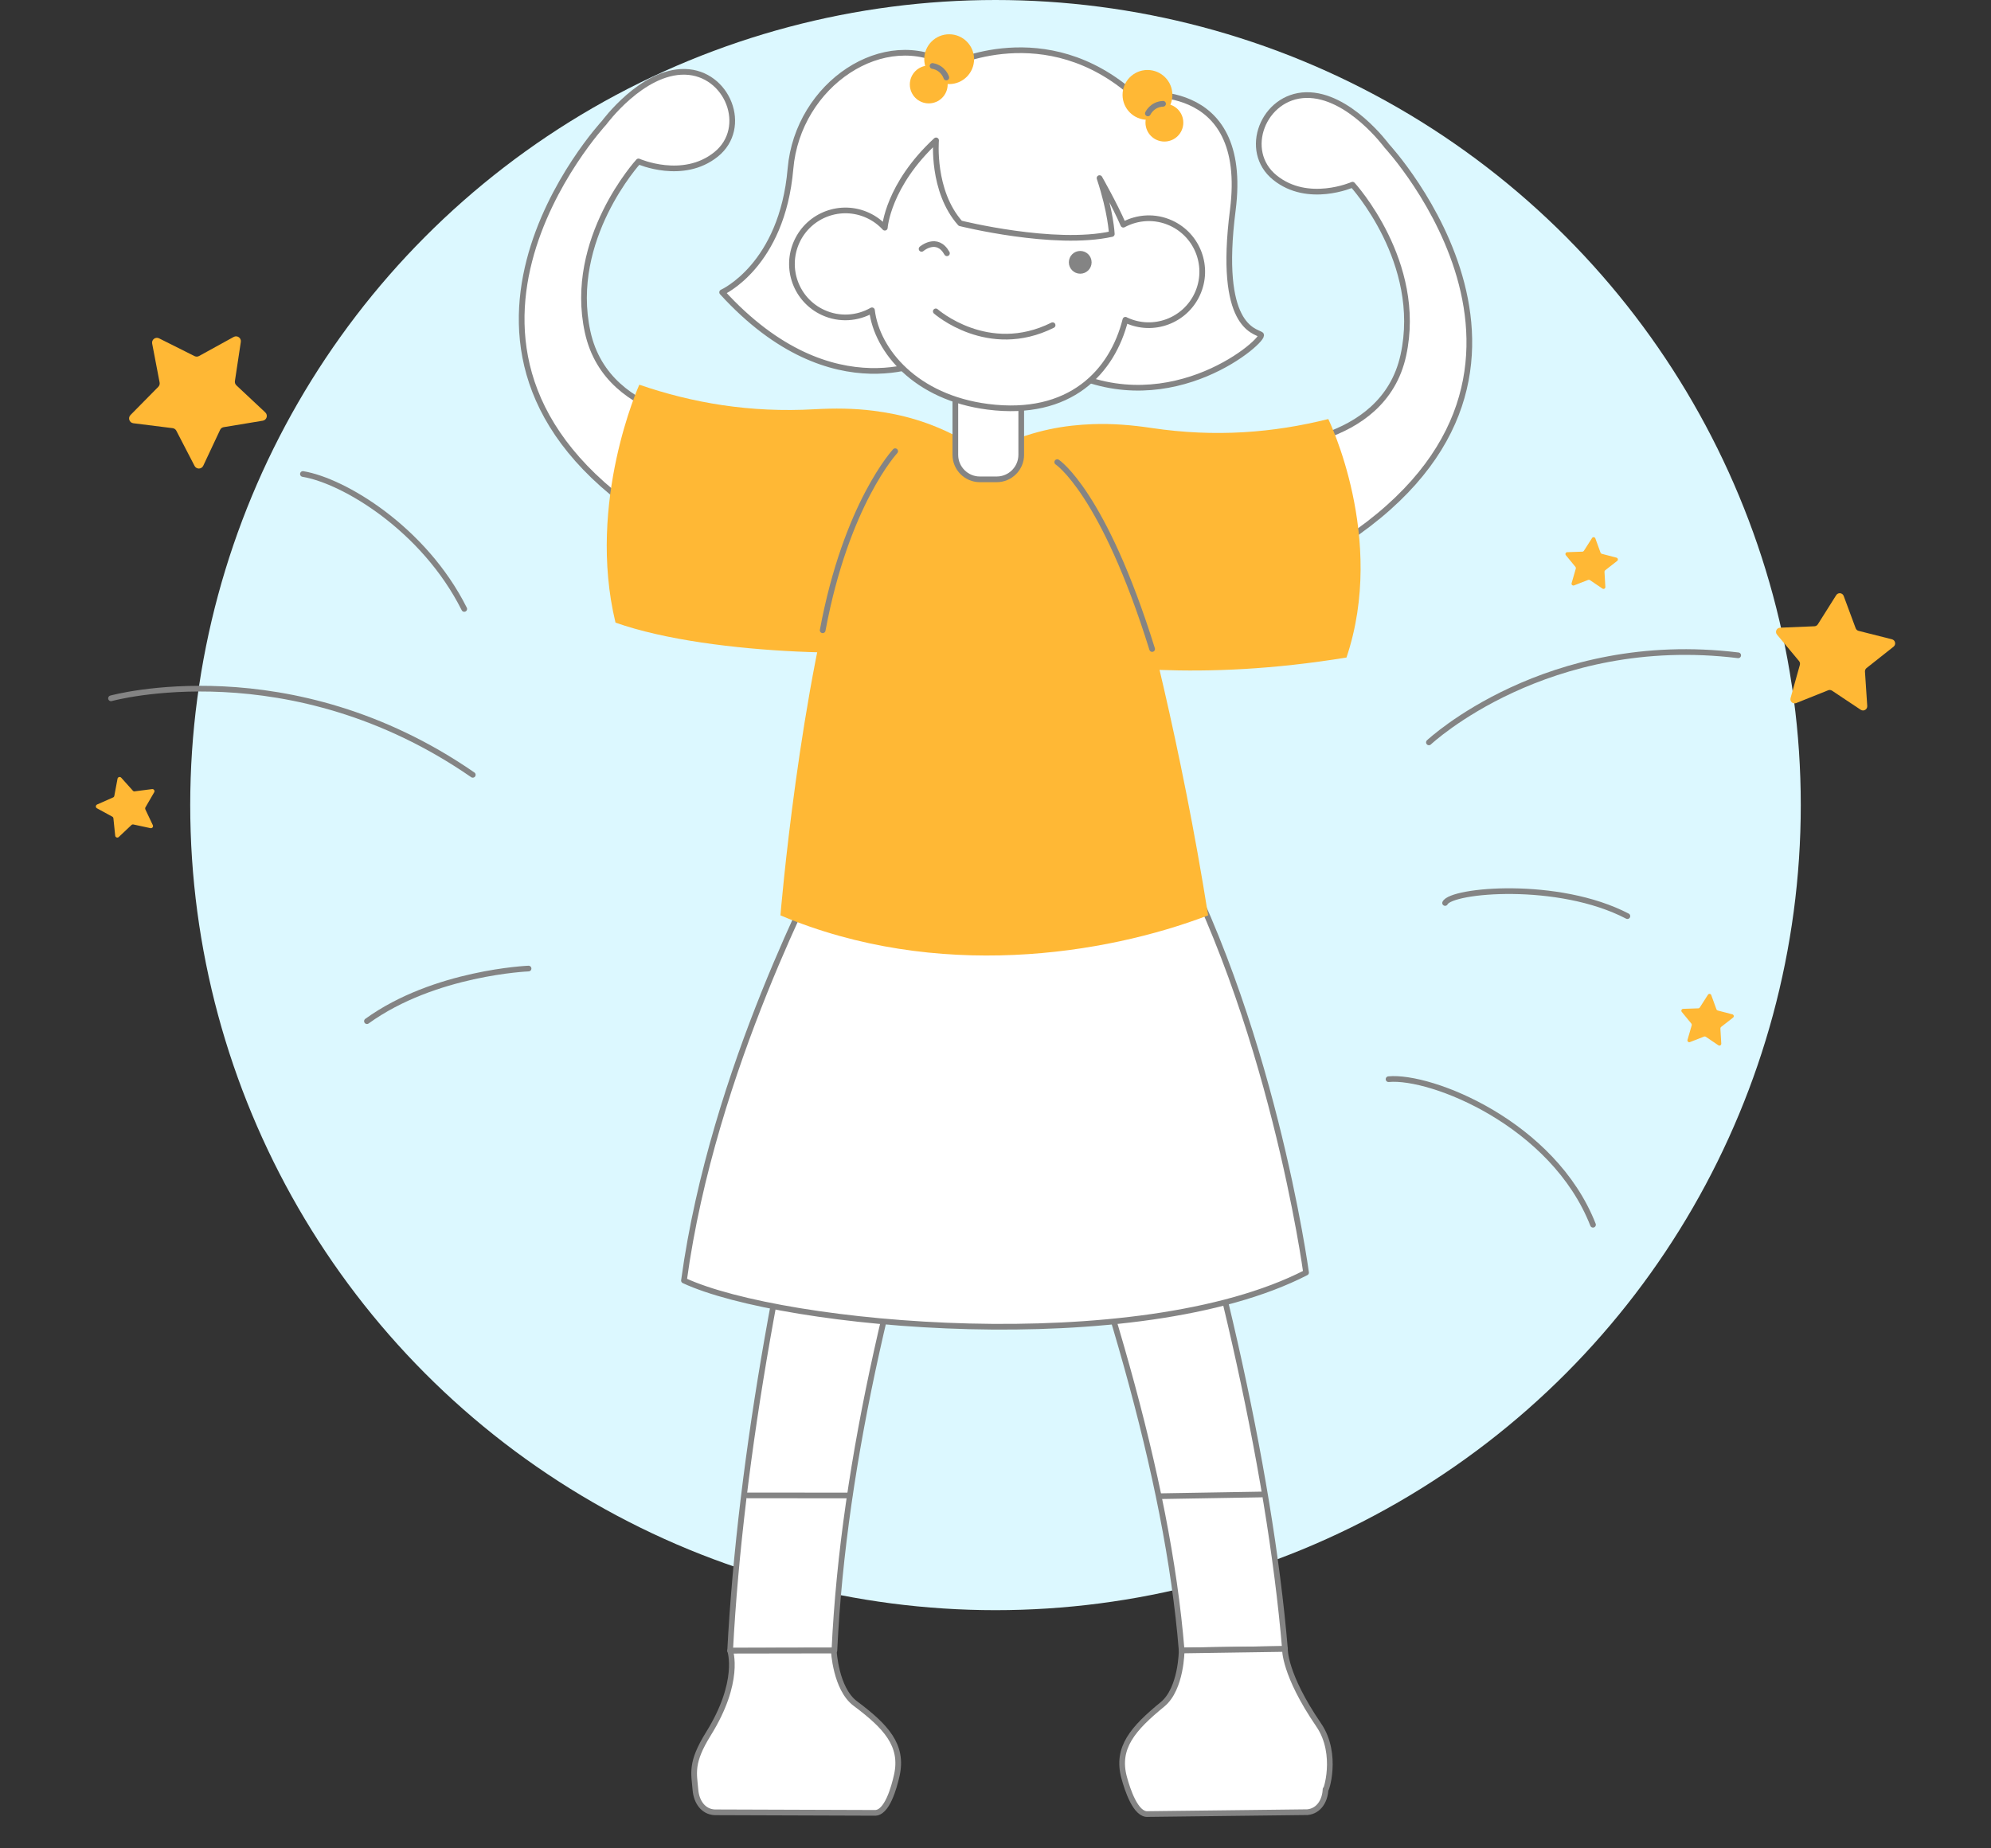
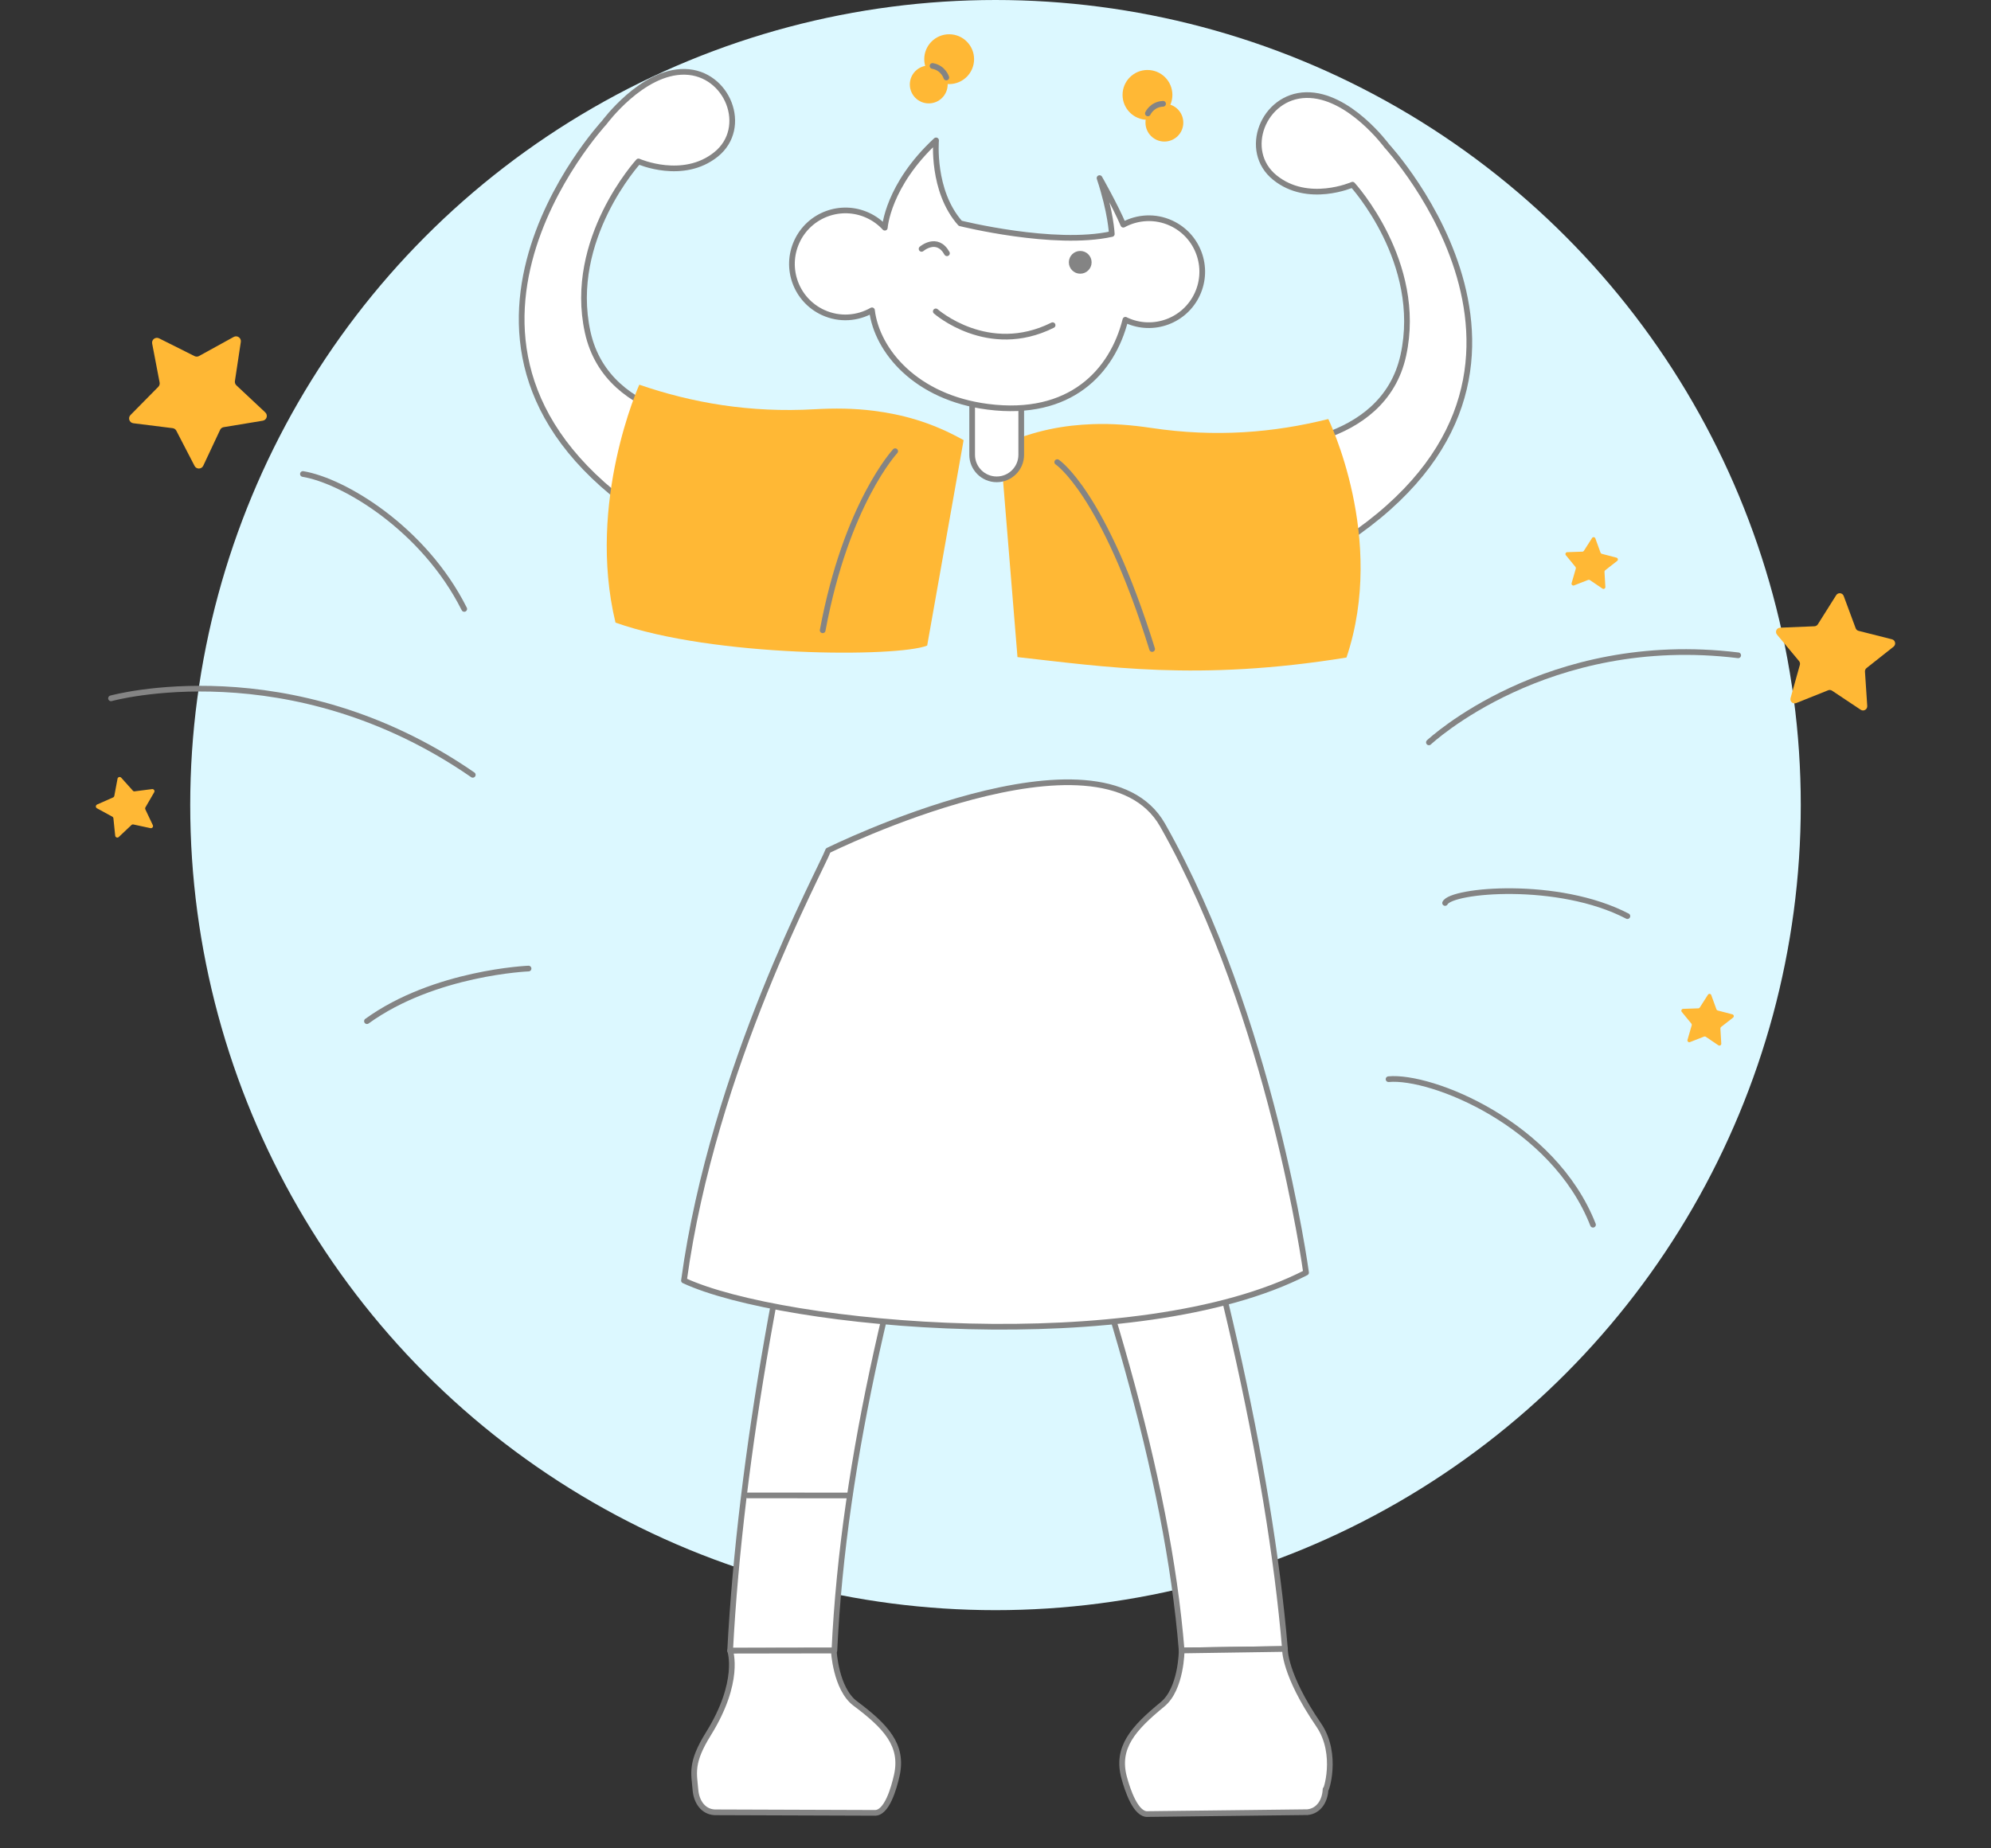
<svg xmlns="http://www.w3.org/2000/svg" id="Layer_1" viewBox="0 0 700 650">
  <rect x="0" y="0" width="700" height="650" fill="#333333" stroke="none" />
  <defs>
    <style>.cls-1{fill:#848484;}.cls-2{fill:none;}.cls-2,.cls-3{stroke:#848484;stroke-linecap:round;stroke-linejoin:round;stroke-width:2px;}.cls-3{fill:#fff;}.cls-4{fill:#dcf8ff;}.cls-5{fill:#ffb835;}</style>
  </defs>
  <circle class="cls-4" cx="350" cy="283.12" r="283.12" />
  <g>
    <path class="cls-3" d="M443.76,157.11s42.48,.54,49.63-32.16c7.15-32.7-17.87-60-17.87-60,0,0-15.64,6.91-27.29-2.49-11.65-9.4-4.05-28.72,10.99-29.02,15.04-.3,28.36,17.88,28.36,17.88,0,0,76.38,82.24-18.71,141.44l-25.1-35.64Z" />
    <path class="cls-3" d="M256.24,148.93s-42.48,.54-49.63-32.16c-7.15-32.7,17.87-60,17.87-60,0,0,15.64,6.91,27.29-2.49,11.65-9.4,4.05-28.72-10.99-29.02s-28.36,17.88-28.36,17.88c0,0-76.38,82.24,18.71,141.44l25.1-35.64Z" />
    <path class="cls-5" d="M351.64,156.74h0c12.35-5.62,22.95-7.22,32.47-7.58,6.93-.26,13.85,.31,20.71,1.34,22.54,3.37,43,1.67,62.18-3.14,0,0,20.53,41.83,6.4,83.87-52.13,8.47-85.47,3.18-115.67-.15l-6.08-74.34Z" />
    <path class="cls-5" d="M338.8,154.79h0c-11.79-6.61-22.2-9.12-31.65-10.33-6.88-.88-13.82-.93-20.74-.54-22.75,1.29-42.97-2.21-61.64-8.63,0,0-18.62,41.23-8.37,83.66,34.47,12.22,99.23,12.23,109.58,8.08l12.81-72.25Z" />
    <path class="cls-3" d="M293.36,580.42l-36.66,.07c3.59-68.23,18.34-148.96,38.94-225.77l44.09,8.58c-25.34,76.6-43.21,149.72-46.37,217.11Z" />
    <path class="cls-3" d="M451.77,579.87l-36.32,.54c-5-61.66-27.23-133.03-57.38-214.46l43.6-10.82c25.44,78.06,44.63,159.95,50.1,224.75Z" />
    <path class="cls-3" d="M291.15,299.09c-2.49,6.69-40.46,76.22-50.68,151.23,34.9,16.23,159.5,27.66,218.72-2.79,0,0-12.14-89.8-50.44-157.36-21.84-38.51-117.6,8.92-117.6,8.92Z" />
-     <path class="cls-5" d="M311.02,166.79l.37-.34c20.17-19.02,51.81-18.55,71.42,1.05h0c6.21,6.21,10.71,13.9,13.09,22.34,6.36,22.54,19.34,72.11,28.86,132.06-36.38,13.9-95.4,23.2-150.37,0,0,0,6.6-80.35,22.84-133,2.6-8.44,7.37-16.05,13.8-22.11Z" />
-     <path class="cls-3" d="M335.88,121.13h23.17v38.81c0,4.76-3.87,8.63-8.63,8.63h-5.91c-4.76,0-8.63-3.87-8.63-8.63v-38.81h0Z" />
-     <path class="cls-3" d="M333.84,22.93s33.78-17.2,64.91,10.58c0,0,40.74-6.9,34.68,40.42-5.26,41.08,7.76,42.34,9.88,43.75s-31.05,31.05-68.44,12.7-46.28-4.65-46.28-4.65c0,0-35.39,20.17-74.7-22.93,0,0,21.09-9.34,24.03-43.46,2.57-29.8,33.14-50.13,55.92-36.42Z" />
+     <path class="cls-3" d="M335.88,121.13h23.17v38.81c0,4.76-3.87,8.63-8.63,8.63c-4.76,0-8.63-3.87-8.63-8.63v-38.81h0Z" />
    <path class="cls-3" d="M394.94,79.02c5.03-2.71,11.21-3.13,16.8-.56,9.44,4.34,13.56,15.51,9.22,24.95-4.34,9.44-15.51,13.56-24.95,9.22-.12-.05-.23-.12-.34-.18-4.57,18.2-19.34,34.33-48.37,30.6-25.28-3.25-38.99-19.66-40.73-33.92-5.09,2.91-11.46,3.41-17.19,.77-9.44-4.34-13.56-15.51-9.22-24.95,4.34-9.44,15.51-13.56,24.95-9.22,2.33,1.07,4.34,2.57,5.98,4.35,0,0,.97-14.92,18.02-30.71,0,0-1.6,17.79,8.5,29.16,0,0,33.03,8.27,53.28,3.76,0,0-.29-7.53-4.31-19.66,0,0,5.36,9.41,8.36,16.39Z" />
    <circle class="cls-1" cx="379.79" cy="92.25" r="4" />
    <path class="cls-3" d="M324.01,87.52s5.45-4.68,8.92,1.55" />
    <path class="cls-2" d="M329.01,109.5s18.37,16.21,41.07,4.86" />
    <g>
      <circle class="cls-5" cx="403.43" cy="33.37" r="8.76" />
      <circle class="cls-5" cx="409.38" cy="43.13" r="6.65" />
      <path class="cls-2" d="M403.57,39.89s1.44-3.22,5.34-3.39" />
    </g>
    <g>
      <circle class="cls-5" cx="333.71" cy="20.81" r="8.76" />
      <circle class="cls-5" cx="326.53" cy="29.71" r="6.65" />
      <path class="cls-2" d="M332.71,27.26s-1.01-3.38-4.85-4.07" />
    </g>
    <path class="cls-2" d="M314.73,158.67s-17.2,18.44-25.49,62.98" />
    <path class="cls-2" d="M371.71,162.51s16.19,10.57,33.36,65.73" />
    <path class="cls-3" d="M415.45,580.41s-.05,13.47-6.73,18.95c-10.3,8.45-16.36,15.22-13.48,25.78,1.15,4.21,4.05,13.24,8.4,12.8l56.04-.66c4.02-.41,6.19-4.02,6.36-8.05-.06,1.45,4.71-12.22-2.42-22.64-12.23-17.87-11.86-26.71-11.86-26.71l-36.32,.54Z" />
    <path class="cls-3" d="M293.14,580.43s.64,13.45,7.55,18.63c10.66,7.99,17.01,14.62,14.6,25.3-.96,4.26-3.46,13.4-7.82,13.16l-56.24-.19c-4.03-.23-6.36-3.74-6.71-7.76-.52-6.07-1.82-9.61,4.55-19.86,11.43-18.39,7.63-29.21,7.63-29.21l36.44-.06Z" />
-     <line class="cls-3" x1="407.86" y1="526.16" x2="443.52" y2="525.56" />
    <line class="cls-3" x1="262.86" y1="525.88" x2="298.65" y2="525.91" />
  </g>
  <g>
    <g>
      <path class="cls-2" d="M502.38,261.07s41.39-38.87,108.74-30.62" />
      <path class="cls-2" d="M508.07,317.55c2.18-4.58,39.78-8.05,64.09,4.62" />
      <path class="cls-2" d="M488.19,379.51c15.02-1.4,57.93,15.65,71.88,51.18" />
      <path class="cls-5" d="M653.44,221.85l11.74,2.97c1.19,.3,1.52,1.83,.56,2.6l-9.49,7.51c-.38,.3-.59,.77-.56,1.26l.8,12.08c.08,1.22-1.28,2.01-2.3,1.33l-10.08-6.71c-.41-.27-.92-.32-1.37-.14l-11.24,4.5c-1.14,.46-2.31-.59-1.97-1.77l3.27-11.66c.13-.47,.02-.97-.29-1.35l-7.75-9.3c-.79-.94-.15-2.38,1.08-2.43l12.09-.5c.49-.02,.93-.28,1.19-.69l6.45-10.24c.65-1.04,2.21-.88,2.64,.27l4.21,11.35c.17,.46,.55,.8,1.02,.92Z" />
      <path class="cls-5" d="M563.17,194.76l5.16,1.35c.52,.14,.66,.81,.24,1.15l-4.21,3.28c-.17,.13-.26,.34-.25,.55l.31,5.32c.03,.54-.57,.88-1.02,.58l-4.42-2.99c-.18-.12-.4-.15-.6-.07l-4.97,1.94c-.5,.2-1.01-.27-.86-.79l1.48-5.12c.06-.21,.01-.43-.12-.59l-3.38-4.12c-.34-.42-.06-1.05,.48-1.07l5.33-.18c.21,0,.41-.12,.53-.3l2.87-4.49c.29-.46,.98-.38,1.16,.13l1.82,5.01c.07,.2,.24,.35,.45,.41Z" />
      <path class="cls-5" d="M603.92,355.36l5.16,1.35c.52,.14,.66,.81,.24,1.15l-4.21,3.28c-.17,.13-.26,.34-.25,.55l.31,5.32c.03,.54-.57,.88-1.02,.58l-4.42-2.99c-.18-.12-.4-.15-.6-.07l-4.97,1.94c-.5,.2-1.01-.27-.86-.79l1.48-5.12c.06-.21,.01-.43-.12-.59l-3.38-4.12c-.34-.42-.06-1.05,.48-1.07l5.33-.18c.21,0,.41-.12,.53-.3l2.87-4.49c.29-.46,.98-.38,1.16,.13l1.82,5.01c.07,.2,.24,.35,.45,.41Z" />
    </g>
    <g>
      <path class="cls-2" d="M39.03,245.58s62.96-17.51,127.19,26.9" />
      <path class="cls-2" d="M106.5,166.69c14.39,2.38,42.56,19.25,56.72,47.45" />
      <path class="cls-5" d="M69.96,125.21l12.2-6.72c1.24-.68,2.72,.35,2.51,1.75l-2.08,13.77c-.08,.55,.11,1.11,.52,1.5l10.16,9.52c1.03,.97,.51,2.69-.89,2.92l-13.74,2.27c-.55,.09-1.03,.45-1.26,.96l-5.92,12.61c-.6,1.28-2.4,1.31-3.05,.06l-6.41-12.37c-.26-.5-.74-.84-1.3-.91l-13.82-1.73c-1.4-.18-1.99-1.88-1-2.89l9.78-9.92c.39-.4,.57-.97,.46-1.52l-2.62-13.68c-.27-1.39,1.17-2.48,2.44-1.84l12.46,6.24c.5,.25,1.09,.24,1.58-.03Z" />
      <path class="cls-5" d="M47.38,278.28l6.09-.78c.62-.08,1.06,.58,.74,1.12l-3.08,5.31c-.12,.21-.13,.47-.03,.7l2.63,5.55c.27,.56-.23,1.19-.84,1.05l-6-1.29c-.24-.05-.49,.02-.67,.19l-4.46,4.21c-.45,.43-1.2,.15-1.26-.47l-.63-6.1c-.03-.25-.17-.46-.39-.58l-5.39-2.94c-.55-.3-.51-1.09,.06-1.34l5.61-2.48c.23-.1,.39-.3,.43-.55l1.13-6.03c.11-.61,.88-.83,1.3-.36l4.1,4.57c.16,.18,.41,.27,.65,.24Z" />
      <path class="cls-2" d="M185.83,340.61s-33.04,1.32-56.82,18.5" />
    </g>
  </g>
</svg>